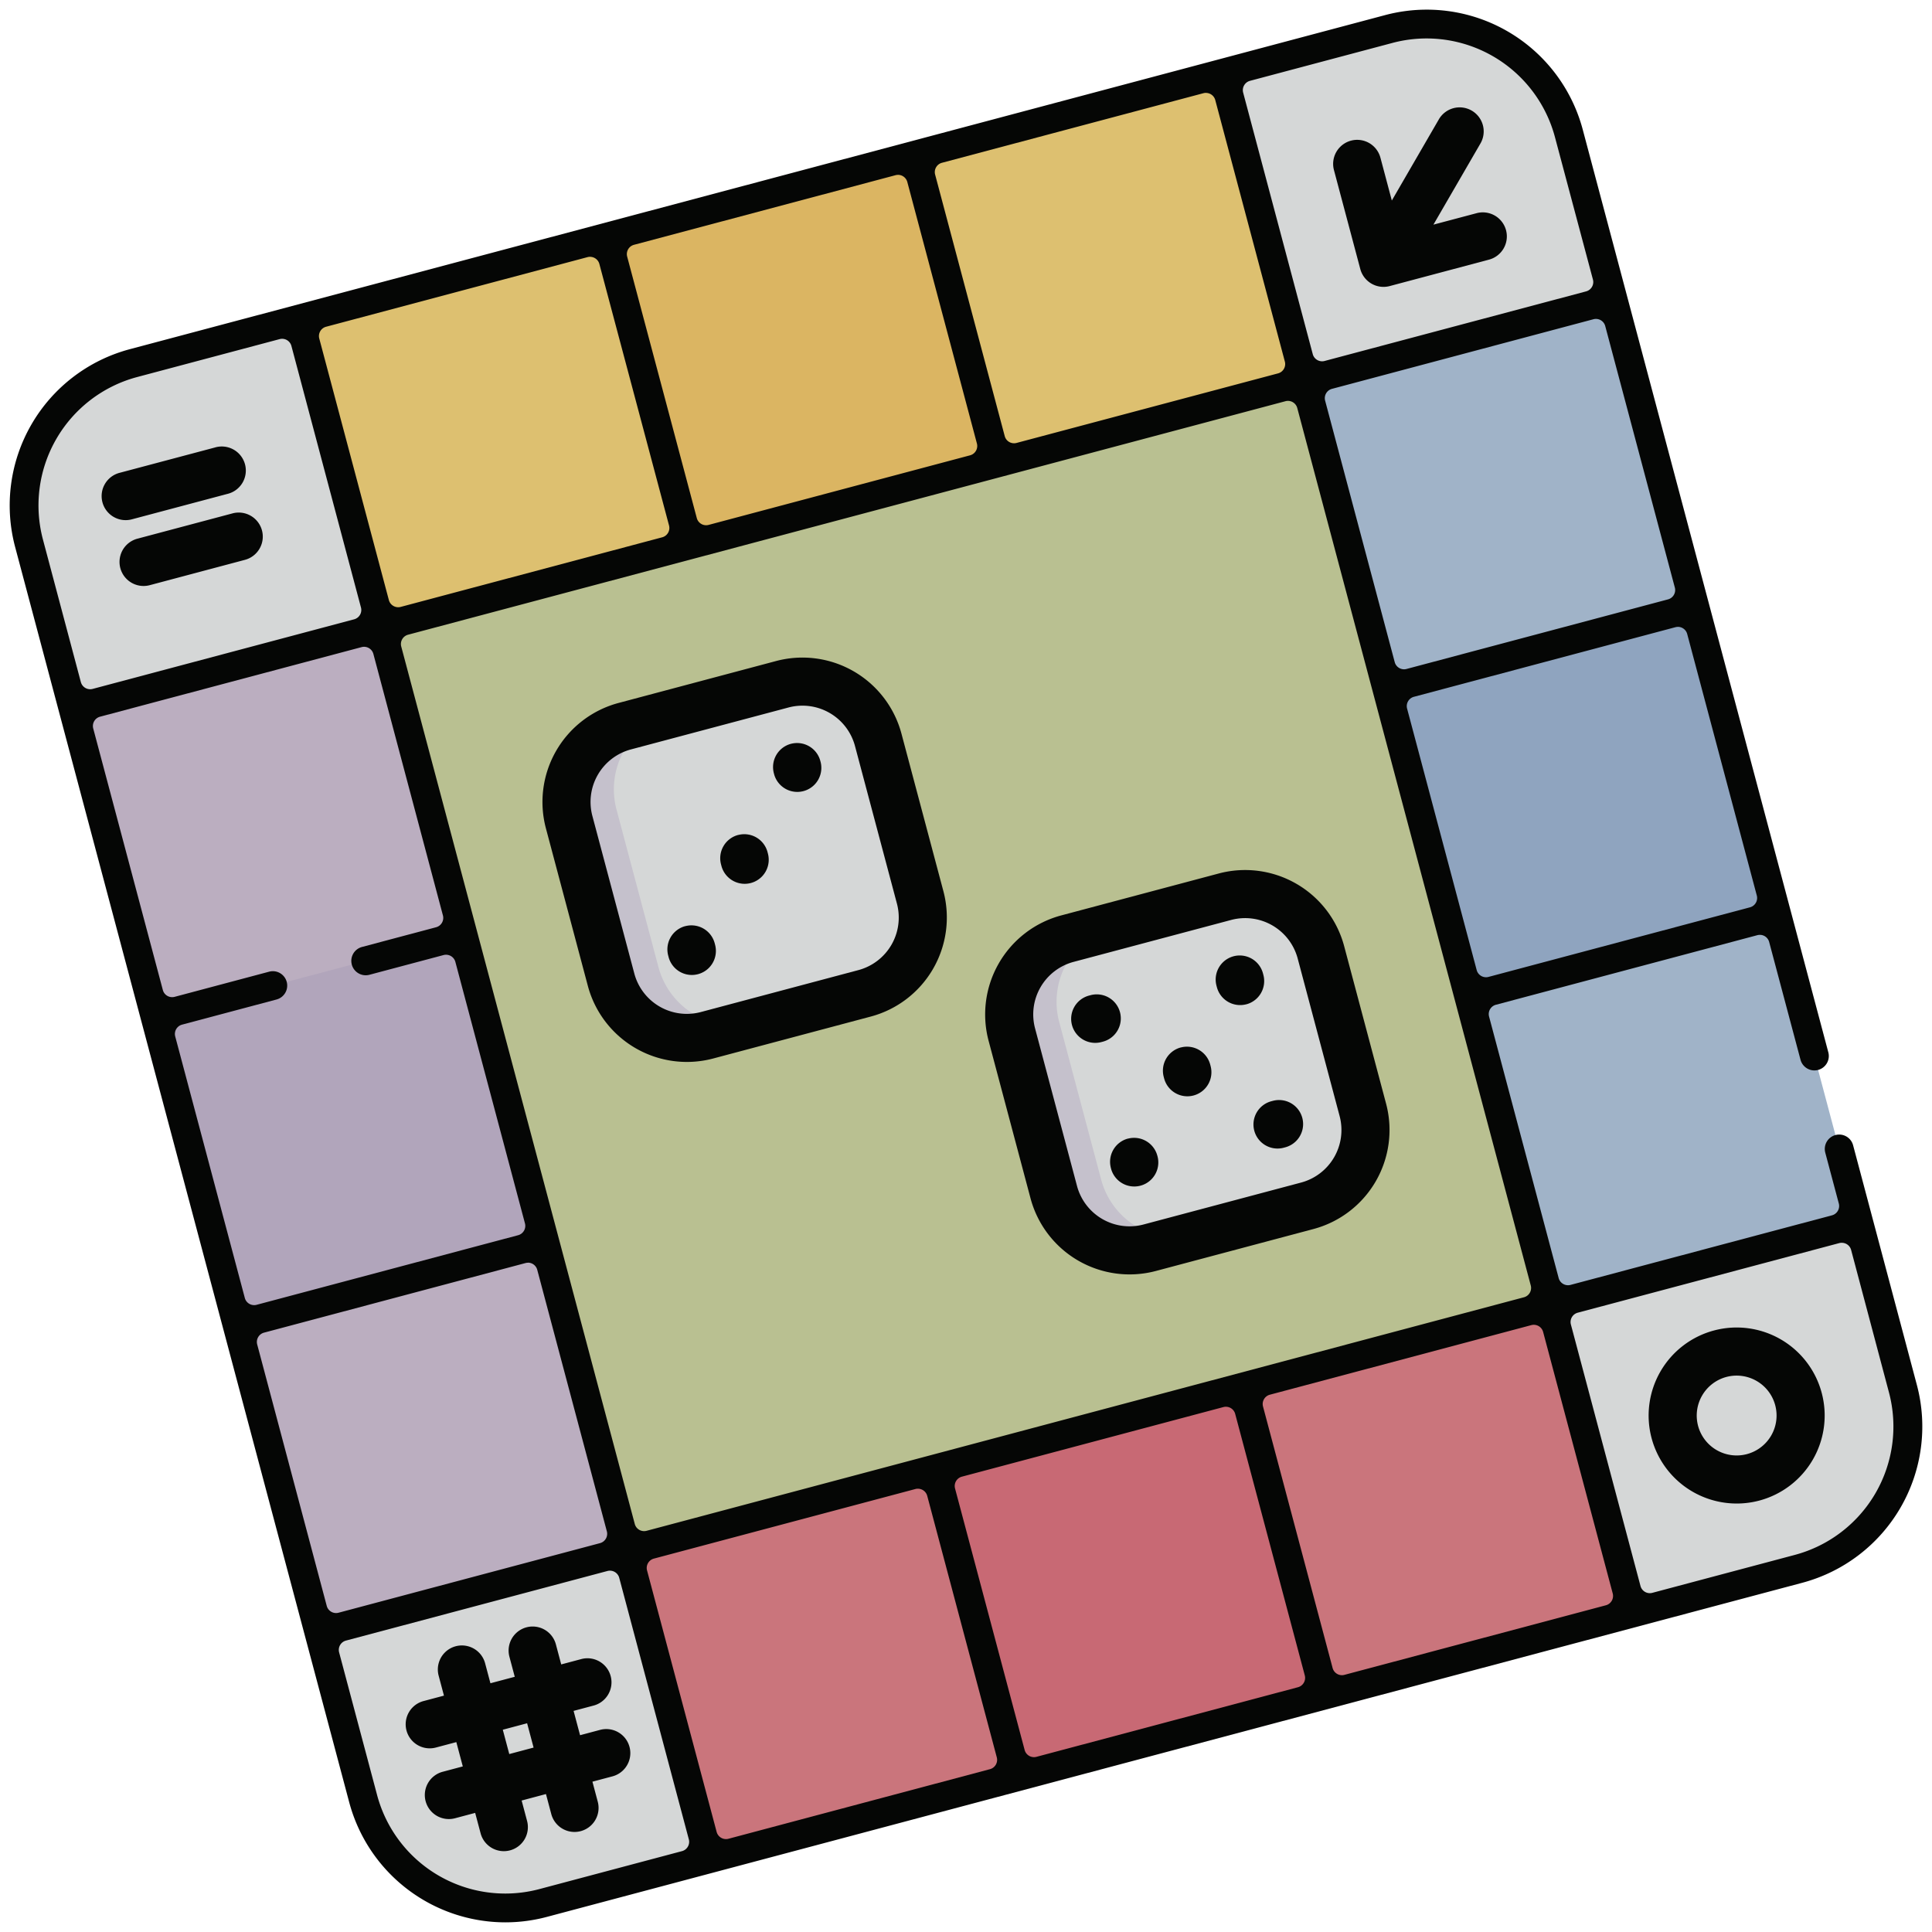
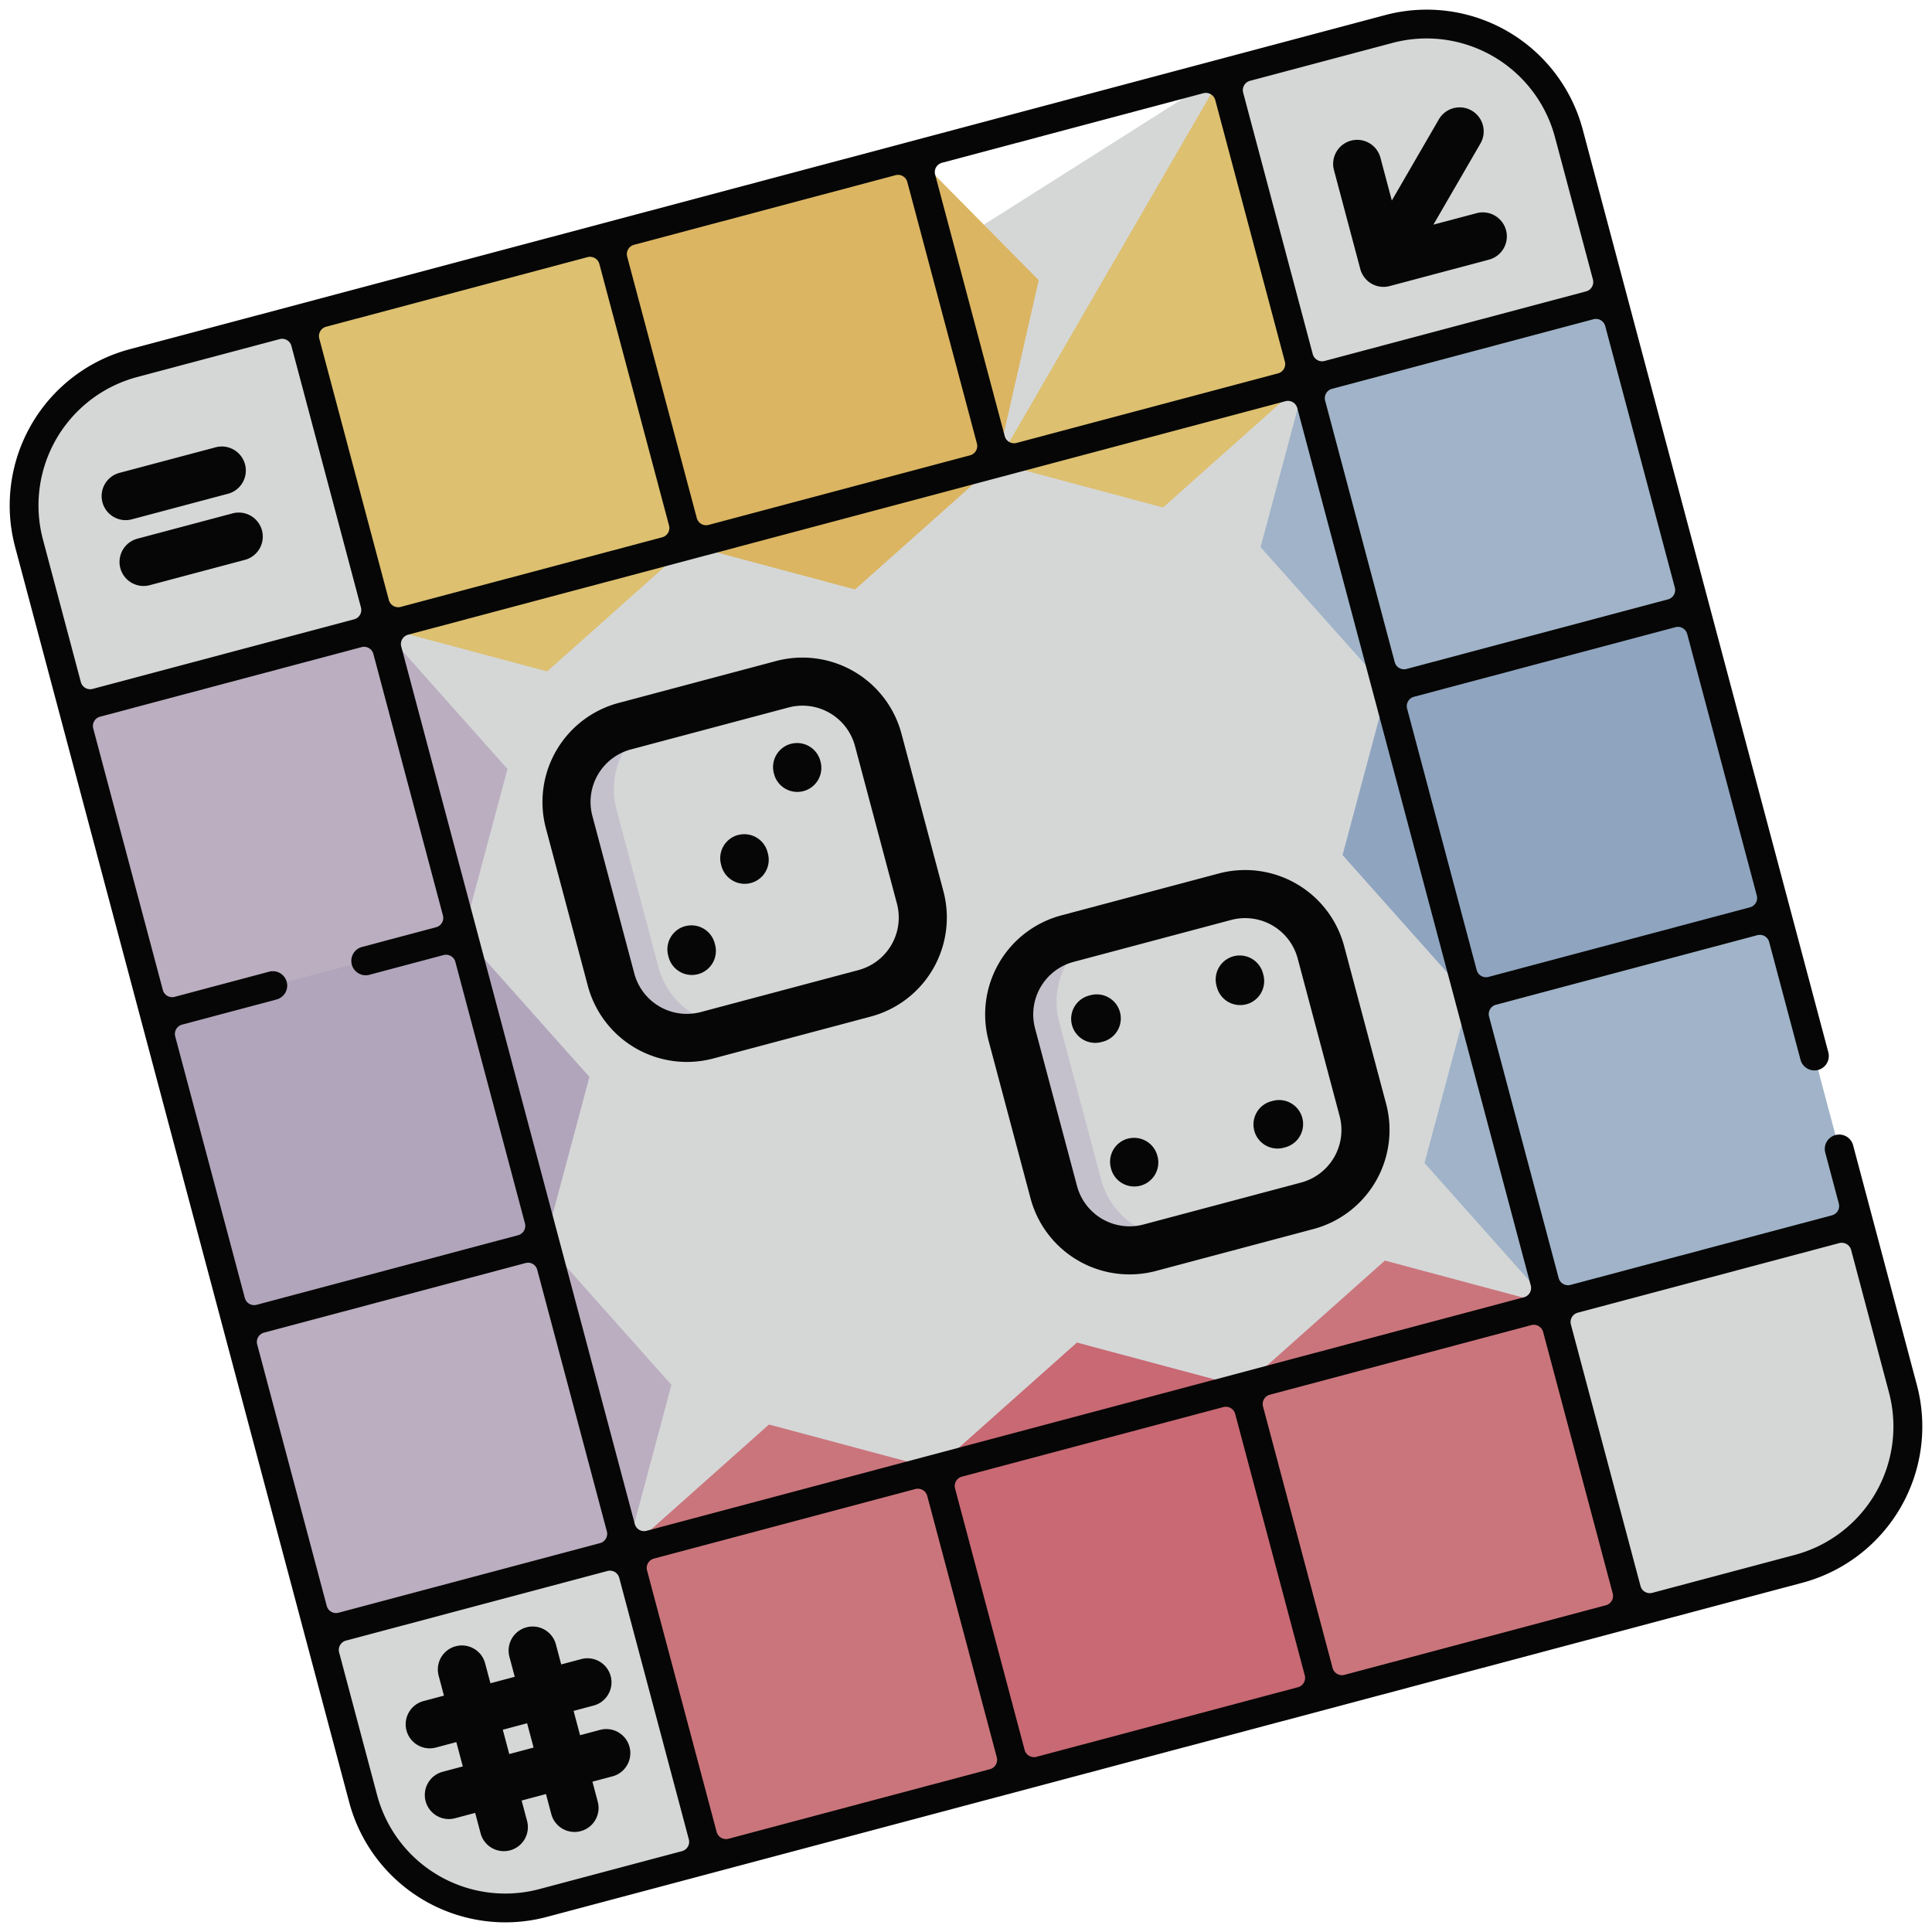
<svg xmlns="http://www.w3.org/2000/svg" width="227.054" height="227.054" viewBox="0 0 227.054 227.054">
  <defs>
    <clipPath id="a">
      <rect width="227.054" height="227.054" fill="none" />
    </clipPath>
  </defs>
  <g clip-path="url(#a)">
    <path d="M211.382,184.375,191.9,189.561l-57.95-3.236L83.318,218.458l-19.483,5.187a17.293,17.293,0,0,1-21.157-12.263L37.492,191.9l8.337-61.05L8.6,83.319,3.41,63.836A17.292,17.292,0,0,1,15.673,42.678l19.483-5.185L96.214,38.7,143.734,8.6l19.484-5.185a17.29,17.29,0,0,1,21.157,12.262l5.186,19.484-1.816,59.055,30.713,49.524,5.185,19.484a17.289,17.289,0,0,1-12.261,21.155" fill="#d5d7d7" />
    <path d="M163,80.982l17.527-13.893,18.666,4.26,9.633,36.194-14.7,14.533-21.491-4.9-14.854-16.686Z" fill="#8fa4bf" />
    <path d="M153.367,44.789l36.193-9.633,9.633,36.194L163,80.982,148.146,64.3Z" fill="#a0b3c8" />
    <path d="M172.633,117.175l36.193-9.633,9.633,36.194-36.193,9.632-14.854-16.686Z" fill="#a0b3c8" />
    <path d="M64.053,146.073,46.526,159.966l-18.666-4.26-9.633-36.194,14.7-14.533,21.491,4.9,14.854,16.686Z" fill="#b1a5bb" />
    <path d="M73.686,182.266,37.493,191.9,27.86,155.7l36.193-9.632,14.854,16.686Z" fill="#bbaec0" />
    <path d="M54.421,109.88l-36.193,9.633L8.595,83.319l36.193-9.632L59.642,90.373Z" fill="#bbaec0" />
    <path d="M146.072,163l13.893,17.527-4.26,18.666-36.193,9.633-14.534-14.7,4.9-21.491,16.686-14.854Z" fill="#c86974" />
    <path d="M182.265,153.368l9.633,36.193L155.7,199.194,146.072,163l16.686-14.854Z" fill="#ca757c" />
    <path d="M109.879,172.633l9.633,36.193-36.194,9.633-9.632-36.193,16.686-14.854Z" fill="#ca757c" />
    <path d="M80.981,64.054,67.088,46.527l4.26-18.666,36.194-9.633,14.533,14.7-4.9,21.491L100.488,69.275Z" fill="#dbb562" />
    <path d="M44.788,73.687,35.155,37.494l36.194-9.633,9.632,36.193L64.3,78.908Z" fill="#ddc070" />
-     <path d="M117.174,54.421l-9.633-36.193L143.734,8.6l9.633,36.193L136.681,59.642Z" fill="#ddc070" />
-     <rect width="112.359" height="112.359" transform="matrix(0.966, -0.257, 0.257, 0.966, 44.788, 73.687)" fill="#b9c091" />
+     <path d="M117.174,54.421L143.734,8.6l9.633,36.193L136.681,59.642Z" fill="#ddc070" />
    <path d="M101.612,116.739,83.083,121.67a9.206,9.206,0,0,1-11.266-6.529l-4.932-18.53a9.208,9.208,0,0,1,6.53-11.266l18.529-4.931a9.207,9.207,0,0,1,11.266,6.53l4.932,18.529A9.208,9.208,0,0,1,101.612,116.739Z" fill="#d5d7d7" />
    <path d="M88.651,120.19l-5.571,1.483a9.208,9.208,0,0,1-11.264-6.532l-4.931-18.53a9.2,9.2,0,0,1,6.528-11.262l5.571-1.483A9.207,9.207,0,0,0,72.452,95.13l4.932,18.529A9.207,9.207,0,0,0,88.651,120.19Z" fill="#c5c1cc" />
    <path d="M153.638,141.708l-18.529,4.931a9.206,9.206,0,0,1-11.266-6.529l-4.932-18.53a9.208,9.208,0,0,1,6.53-11.266l18.529-4.931a9.207,9.207,0,0,1,11.266,6.53l4.932,18.529a9.208,9.208,0,0,1-6.53,11.266" fill="#d5d7d7" />
    <path d="M140.678,145.158l-5.571,1.483a9.208,9.208,0,0,1-11.264-6.532l-4.931-18.53a9.2,9.2,0,0,1,6.528-11.262l5.571-1.483a9.207,9.207,0,0,0-6.532,11.264l4.932,18.529A9.207,9.207,0,0,0,140.678,145.158Z" fill="#c5c1cc" />
    <path d="M59.392,225.919a19.008,19.008,0,0,1-18.349-14.1L1.775,64.27A19,19,0,0,1,15.237,41.043L162.784,1.775a18.972,18.972,0,0,1,23.227,13.463L214.87,123.671a1.694,1.694,0,0,1-1.2,2.07,1.691,1.691,0,0,1-2.07-1.2l-3.682-13.833a1.131,1.131,0,0,0-1.1-.841,1.115,1.115,0,0,0-.292.038L175.8,118.083a1.135,1.135,0,0,0-.8,1.388l8.179,30.731a1.134,1.134,0,0,0,1.1.841,1.1,1.1,0,0,0,.292-.038l30.731-8.178a1.135,1.135,0,0,0,.8-1.388l-1.591-5.975a1.692,1.692,0,1,1,3.271-.87l7.5,28.191a19.006,19.006,0,0,1-13.462,23.225L64.27,225.279a18.944,18.944,0,0,1-4.878.64m12.291-41.33a1.126,1.126,0,0,0-.292.038L40.66,192.806a1.134,1.134,0,0,0-.805,1.388l4.459,16.753A15.589,15.589,0,0,0,63.4,222.008l16.753-4.458a1.134,1.134,0,0,0,.8-1.387l-8.179-30.732a1.136,1.136,0,0,0-1.1-.842m36.193-9.633a1.1,1.1,0,0,0-.292.039l-30.732,8.178a1.136,1.136,0,0,0-.8,1.388l8.179,30.731a1.135,1.135,0,0,0,1.1.842,1.089,1.089,0,0,0,.292-.038l30.732-8.179a1.134,1.134,0,0,0,.8-1.387L108.971,175.8a1.135,1.135,0,0,0-1.1-.842m36.192-9.632a1.107,1.107,0,0,0-.291.038l-30.732,8.179a1.135,1.135,0,0,0-.8,1.388l8.179,30.732a1.133,1.133,0,0,0,1.1.841,1.115,1.115,0,0,0,.292-.038l30.731-8.179a1.135,1.135,0,0,0,.8-1.388l-8.179-30.732a1.131,1.131,0,0,0-1.1-.841m36.194-9.632a1.126,1.126,0,0,0-.292.038l-30.731,8.179a1.133,1.133,0,0,0-.8,1.387l8.179,30.732a1.135,1.135,0,0,0,1.095.842,1.086,1.086,0,0,0,.292-.039l30.732-8.178a1.136,1.136,0,0,0,.8-1.388l-8.179-30.731a1.135,1.135,0,0,0-1.1-.842M62.05,148.4a1.158,1.158,0,0,0-.292.038l-30.731,8.179a1.132,1.132,0,0,0-.8,1.387L38.4,188.732a1.134,1.134,0,0,0,1.387.8l30.731-8.179a1.134,1.134,0,0,0,.8-1.388l-8.179-30.731a1.131,1.131,0,0,0-1.1-.842m154.405-2.337a1.159,1.159,0,0,0-.292.038l-30.731,8.179a1.134,1.134,0,0,0-.805,1.388l8.18,30.731a1.134,1.134,0,0,0,1.095.842,1.159,1.159,0,0,0,.292-.038l16.753-4.459a15.615,15.615,0,0,0,11.062-19.086L217.55,146.9a1.131,1.131,0,0,0-1.1-.842M151.364,47.113a1.1,1.1,0,0,0-.292.038L47.955,74.594a1.136,1.136,0,0,0-.8,1.388L74.6,179.1a1.131,1.131,0,0,0,1.1.842,1.159,1.159,0,0,0,.292-.038L179.1,152.459a1.133,1.133,0,0,0,.8-1.387L152.459,47.955a1.134,1.134,0,0,0-1.1-.842m-119.3,67.024a1.692,1.692,0,0,1,.434,3.328l-11.1,2.955a1.135,1.135,0,0,0-.8,1.388l8.179,30.731a1.131,1.131,0,0,0,1.1.842,1.113,1.113,0,0,0,.291-.038l30.732-8.179a1.135,1.135,0,0,0,.8-1.388l-8.179-30.731a1.136,1.136,0,0,0-1.1-.841,1.1,1.1,0,0,0-.292.038l-8.705,2.316a1.715,1.715,0,0,1-.437.058,1.692,1.692,0,0,1-.434-3.328l8.706-2.317a1.135,1.135,0,0,0,.8-1.388L43.88,76.852a1.134,1.134,0,0,0-1.387-.8L11.762,84.227a1.134,1.134,0,0,0-.805,1.388l8.18,30.731a1.131,1.131,0,0,0,1.1.842,1.158,1.158,0,0,0,.292-.038l11.1-2.955a1.715,1.715,0,0,1,.437-.058M197.19,73.673a1.137,1.137,0,0,0-.292.038L166.166,81.89a1.135,1.135,0,0,0-.8,1.388l8.179,30.731a1.135,1.135,0,0,0,1.388.8l30.731-8.179a1.134,1.134,0,0,0,.8-1.387l-8.179-30.732a1.135,1.135,0,0,0-1.1-.842M33.152,39.817a1.151,1.151,0,0,0-.291.038L16.108,44.314A15.614,15.614,0,0,0,5.045,63.4L9.5,80.153A1.134,1.134,0,0,0,10.6,81a1.157,1.157,0,0,0,.291-.038l30.731-8.179a1.134,1.134,0,0,0,.8-1.388L34.248,40.659a1.131,1.131,0,0,0-1.1-.842M187.558,37.48a1.139,1.139,0,0,0-.293.038L156.534,45.7a1.134,1.134,0,0,0-.8,1.387l8.179,30.732a1.134,1.134,0,0,0,1.387.8l30.731-8.179a1.133,1.133,0,0,0,.8-1.388l-8.179-30.731a1.133,1.133,0,0,0-1.094-.842m-118.213-7.3a1.145,1.145,0,0,0-.291.038L38.322,38.4a1.134,1.134,0,0,0-.8,1.388L45.7,70.521a1.136,1.136,0,0,0,1.1.842,1.145,1.145,0,0,0,.291-.038l30.731-8.18a1.134,1.134,0,0,0,.805-1.388L70.441,31.026a1.133,1.133,0,0,0-1.1-.842m36.194-9.632a1.139,1.139,0,0,0-.293.038l-30.73,8.179a1.134,1.134,0,0,0-.805,1.388L81.89,60.888a1.134,1.134,0,0,0,1.387.8l30.732-8.179a1.135,1.135,0,0,0,.8-1.388l-8.179-30.731a1.136,1.136,0,0,0-1.1-.842m36.193-9.633a1.137,1.137,0,0,0-.292.038l-30.732,8.179a1.134,1.134,0,0,0-.8,1.388l8.179,30.731a1.131,1.131,0,0,0,1.1.842,1.157,1.157,0,0,0,.291-.038L150.2,43.88a1.134,1.134,0,0,0,.8-1.387l-8.179-30.732a1.135,1.135,0,0,0-1.1-.842m25.931-6.4a15.6,15.6,0,0,0-4.009.526L146.9,9.5a1.135,1.135,0,0,0-.8,1.388l8.179,30.731a1.136,1.136,0,0,0,1.1.841,1.084,1.084,0,0,0,.292-.038l30.731-8.178a1.135,1.135,0,0,0,.805-1.388L182.74,16.107A15.62,15.62,0,0,0,167.663,4.519" fill="#050605" />
    <path d="M91.218,77.683l-18.53,4.932a12.047,12.047,0,0,0-8.534,14.723l4.932,18.53A12.047,12.047,0,0,0,83.809,124.4l18.53-4.932a12.048,12.048,0,0,0,8.534-14.724l-4.932-18.529A12.047,12.047,0,0,0,91.218,77.683ZM105.411,106.2a6.389,6.389,0,0,1-4.526,7.808L82.356,118.94a6.388,6.388,0,0,1-7.808-4.526L69.616,95.885a6.389,6.389,0,0,1,4.526-7.809l18.529-4.931a6.39,6.39,0,0,1,7.809,4.526Z" fill="#050605" />
    <path d="M86.738,98.129a2.827,2.827,0,0,0-2,3.458l.048.182a2.826,2.826,0,0,0,5.462-1.454l-.048-.182a2.827,2.827,0,0,0-3.458-2" fill="#050605" />
    <path d="M92.947,87.417a2.826,2.826,0,0,0-2,3.458l.048.182A2.826,2.826,0,0,0,96.453,89.6l-.048-.182a2.827,2.827,0,0,0-3.458-2" fill="#050605" />
    <path d="M80.529,108.842a2.826,2.826,0,0,0-2,3.458l.048.182a2.826,2.826,0,0,0,5.462-1.454l-.048-.182a2.827,2.827,0,0,0-3.458-2" fill="#050605" />
    <path d="M143.244,102.651l-18.53,4.932a12.047,12.047,0,0,0-8.534,14.723l4.932,18.53a12.047,12.047,0,0,0,14.723,8.534l18.53-4.932a12.048,12.048,0,0,0,8.534-14.724l-4.932-18.529a12.047,12.047,0,0,0-14.723-8.534m14.193,28.517a6.389,6.389,0,0,1-4.526,7.808l-18.529,4.932a6.388,6.388,0,0,1-7.808-4.526l-4.932-18.529a6.389,6.389,0,0,1,4.526-7.809l18.529-4.931a6.39,6.39,0,0,1,7.809,4.526Z" fill="#050605" />
-     <path d="M138.764,123.1a2.826,2.826,0,0,0-2,3.458l.048.182a2.826,2.826,0,1,0,5.462-1.454l-.048-.182a2.827,2.827,0,0,0-3.458-2" fill="#050605" />
    <path d="M146.475,118.029a2.826,2.826,0,0,0,2-3.458l-.048-.182a2.826,2.826,0,0,0-5.462,1.454l.048.182a2.827,2.827,0,0,0,3.458,2" fill="#050605" />
    <path d="M132.555,133.81a2.826,2.826,0,0,0-2,3.458l.048.182A2.826,2.826,0,0,0,136.061,136l-.048-.182a2.827,2.827,0,0,0-3.458-2" fill="#050605" />
    <path d="M149.592,129.374l-.182.048a2.826,2.826,0,0,0,1.454,5.462l.182-.048a2.826,2.826,0,0,0-1.454-5.462" fill="#050605" />
    <path d="M128.167,116.956l-.182.048a2.826,2.826,0,0,0,1.454,5.462l.182-.048a2.826,2.826,0,0,0-1.454-5.462" fill="#050605" />
    <path d="M163.321,33.62l11.624-3.094a2.826,2.826,0,1,0-1.454-5.461L168.46,26.4l5.5-9.493a2.826,2.826,0,1,0-4.889-2.834l-5.5,9.493-1.339-5.032a2.826,2.826,0,1,0-5.462,1.454l3.094,11.624A2.826,2.826,0,0,0,163.321,33.62Z" fill="#050605" />
    <path d="M15.541,61.021l11.14-2.964A2.826,2.826,0,1,0,25.227,52.6L14.087,55.56a2.826,2.826,0,1,0,1.454,5.461" fill="#050605" />
    <path d="M17.6,68.771l11.14-2.965a2.826,2.826,0,1,0-1.454-5.461l-11.14,2.964A2.826,2.826,0,0,0,17.6,68.771" fill="#050605" />
-     <path d="M206.756,176.353a10.344,10.344,0,1,0-12.656-7.336,10.355,10.355,0,0,0,12.656,7.336m-3.867-14.53a4.692,4.692,0,1,1-3.328,5.741,4.7,4.7,0,0,1,3.328-5.741" fill="#050605" />
    <path d="M70.525,203.3l-2.354.627-.761-2.858,2.355-.627a2.826,2.826,0,0,0-1.454-5.462l-2.355.627-.626-2.355a2.826,2.826,0,0,0-5.462,1.454l.627,2.355-2.858.76-.627-2.354a2.826,2.826,0,0,0-5.462,1.453l.627,2.355-2.355.627a2.826,2.826,0,1,0,1.454,5.461l2.355-.626.76,2.858-2.354.626a2.826,2.826,0,1,0,1.453,5.462l2.355-.627.627,2.355a2.826,2.826,0,1,0,5.461-1.454l-.626-2.354,2.858-.761.626,2.355a2.826,2.826,0,0,0,5.462-1.454l-.627-2.355,2.355-.626a2.826,2.826,0,0,0-1.454-5.462m-10.674,2.841-.761-2.858,2.858-.761.761,2.858Z" fill="#050605" />
  </g>
</svg>